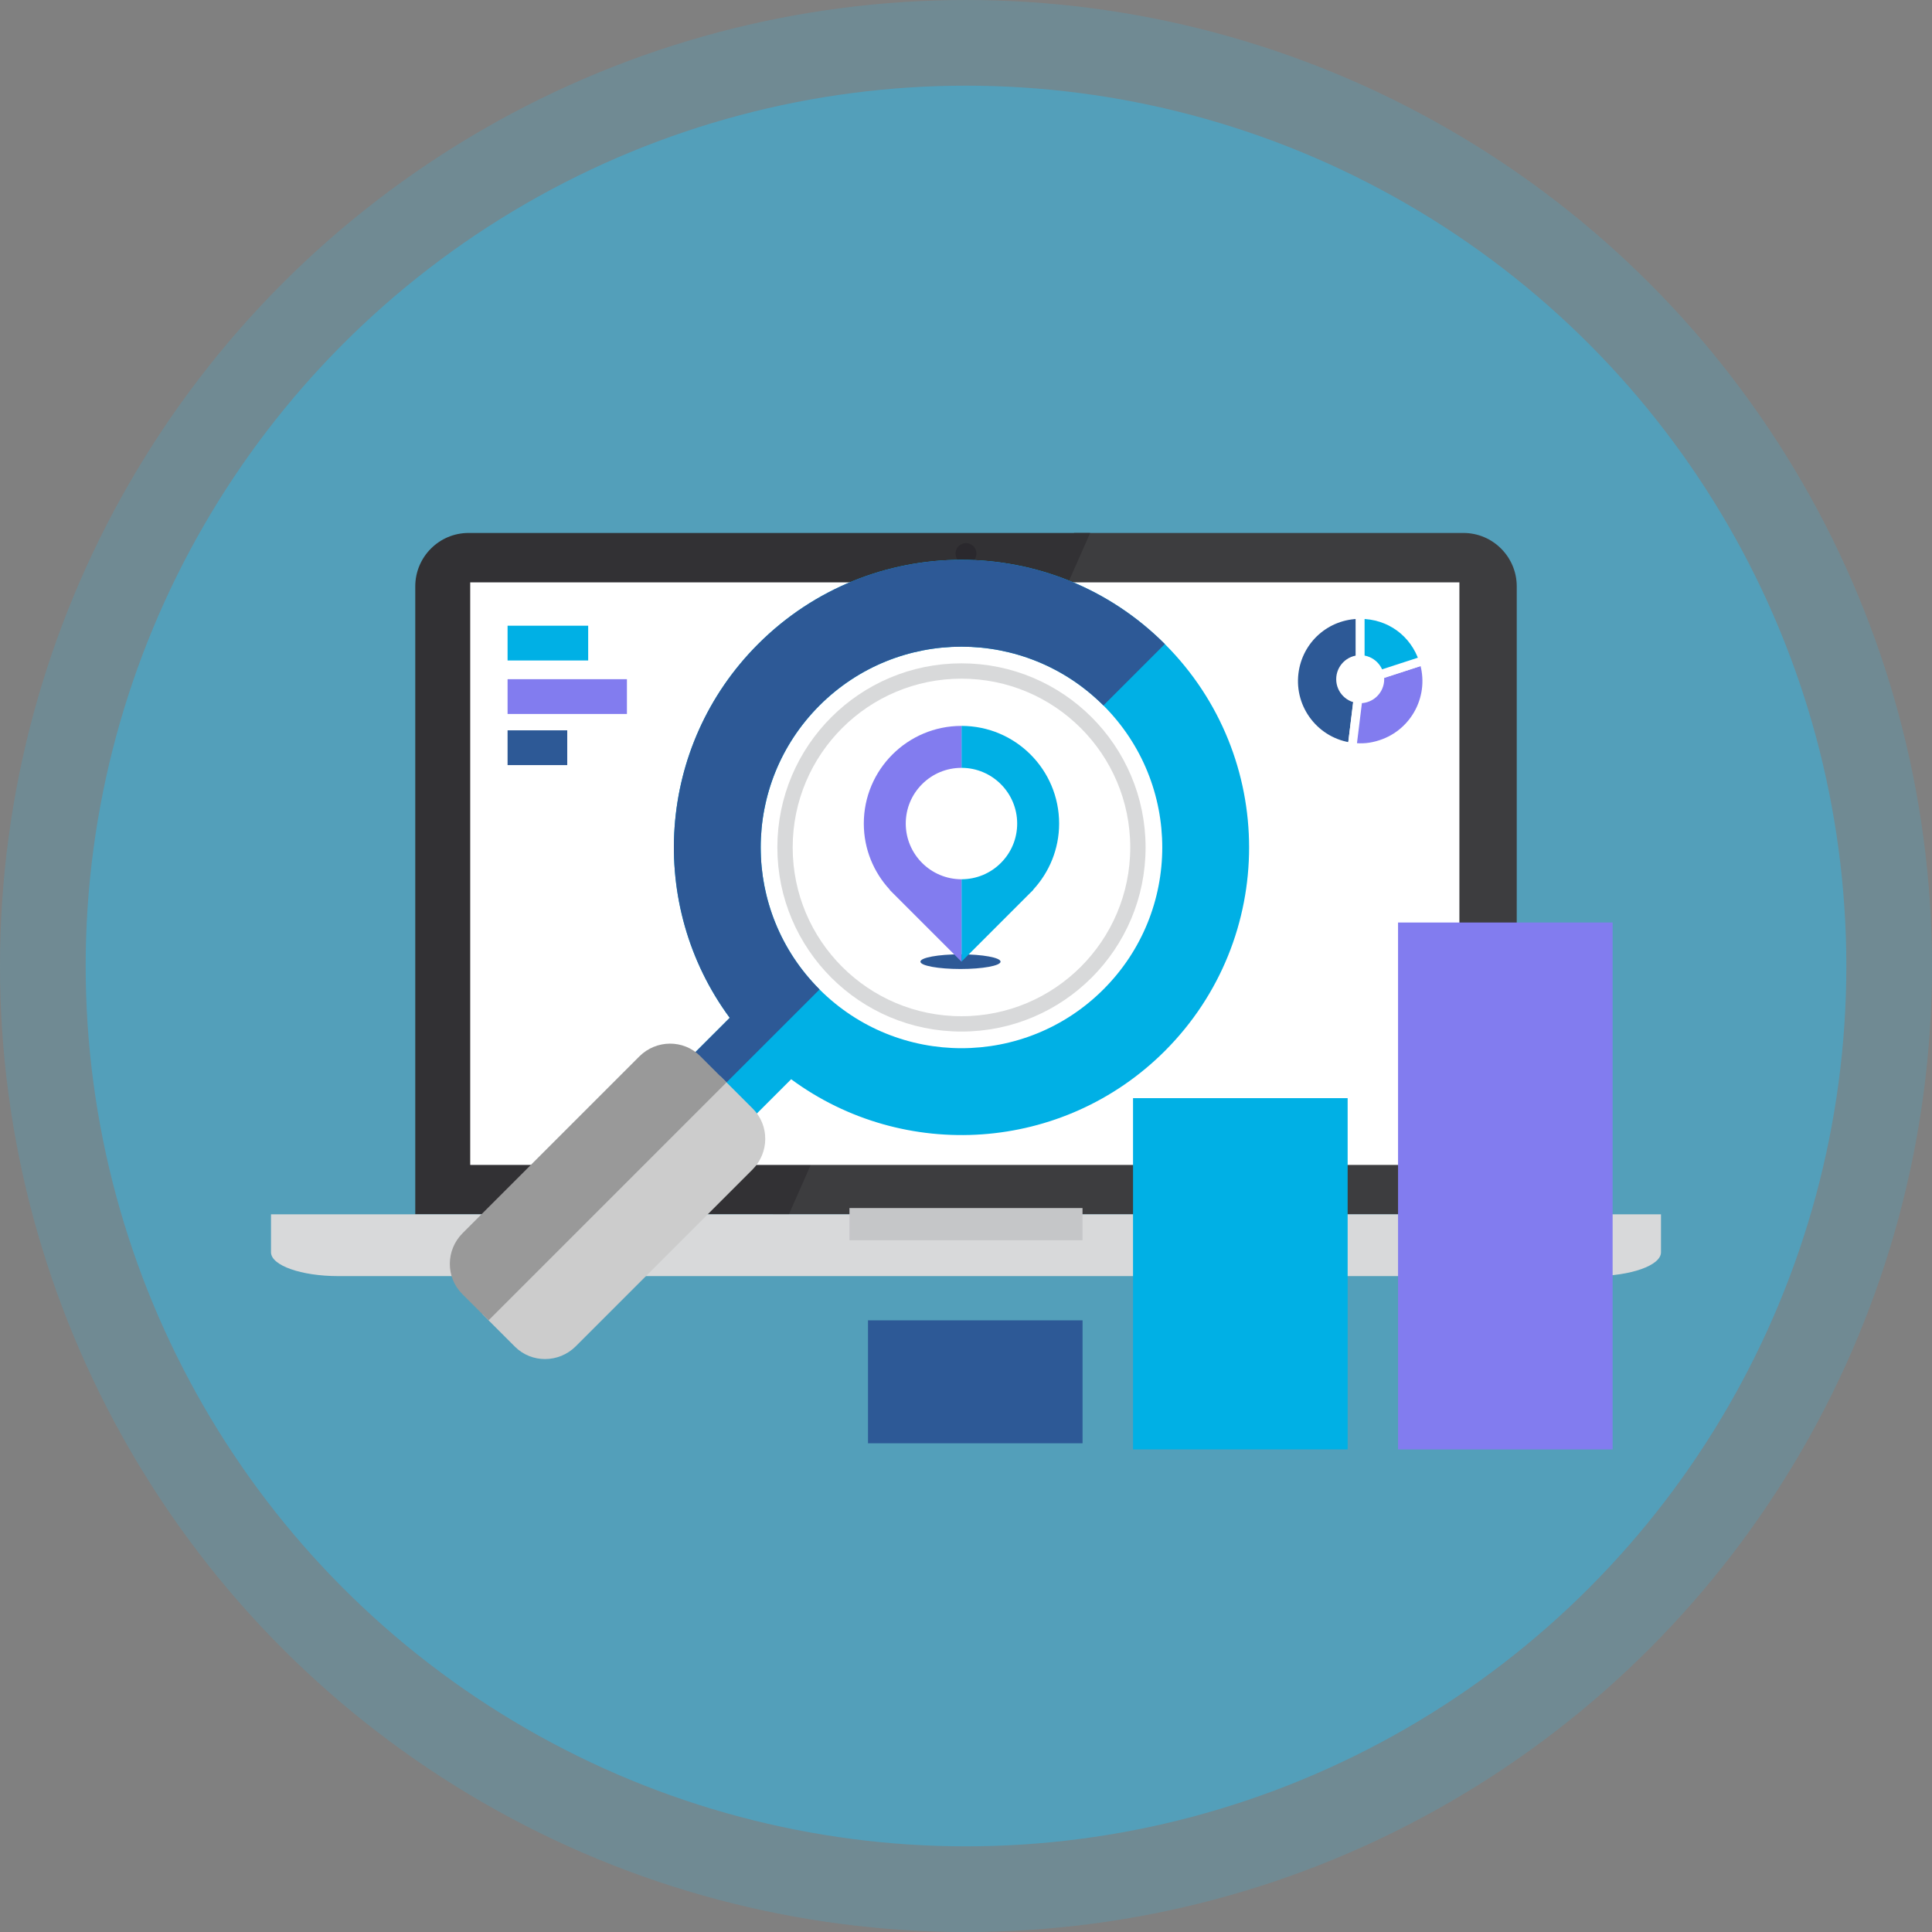
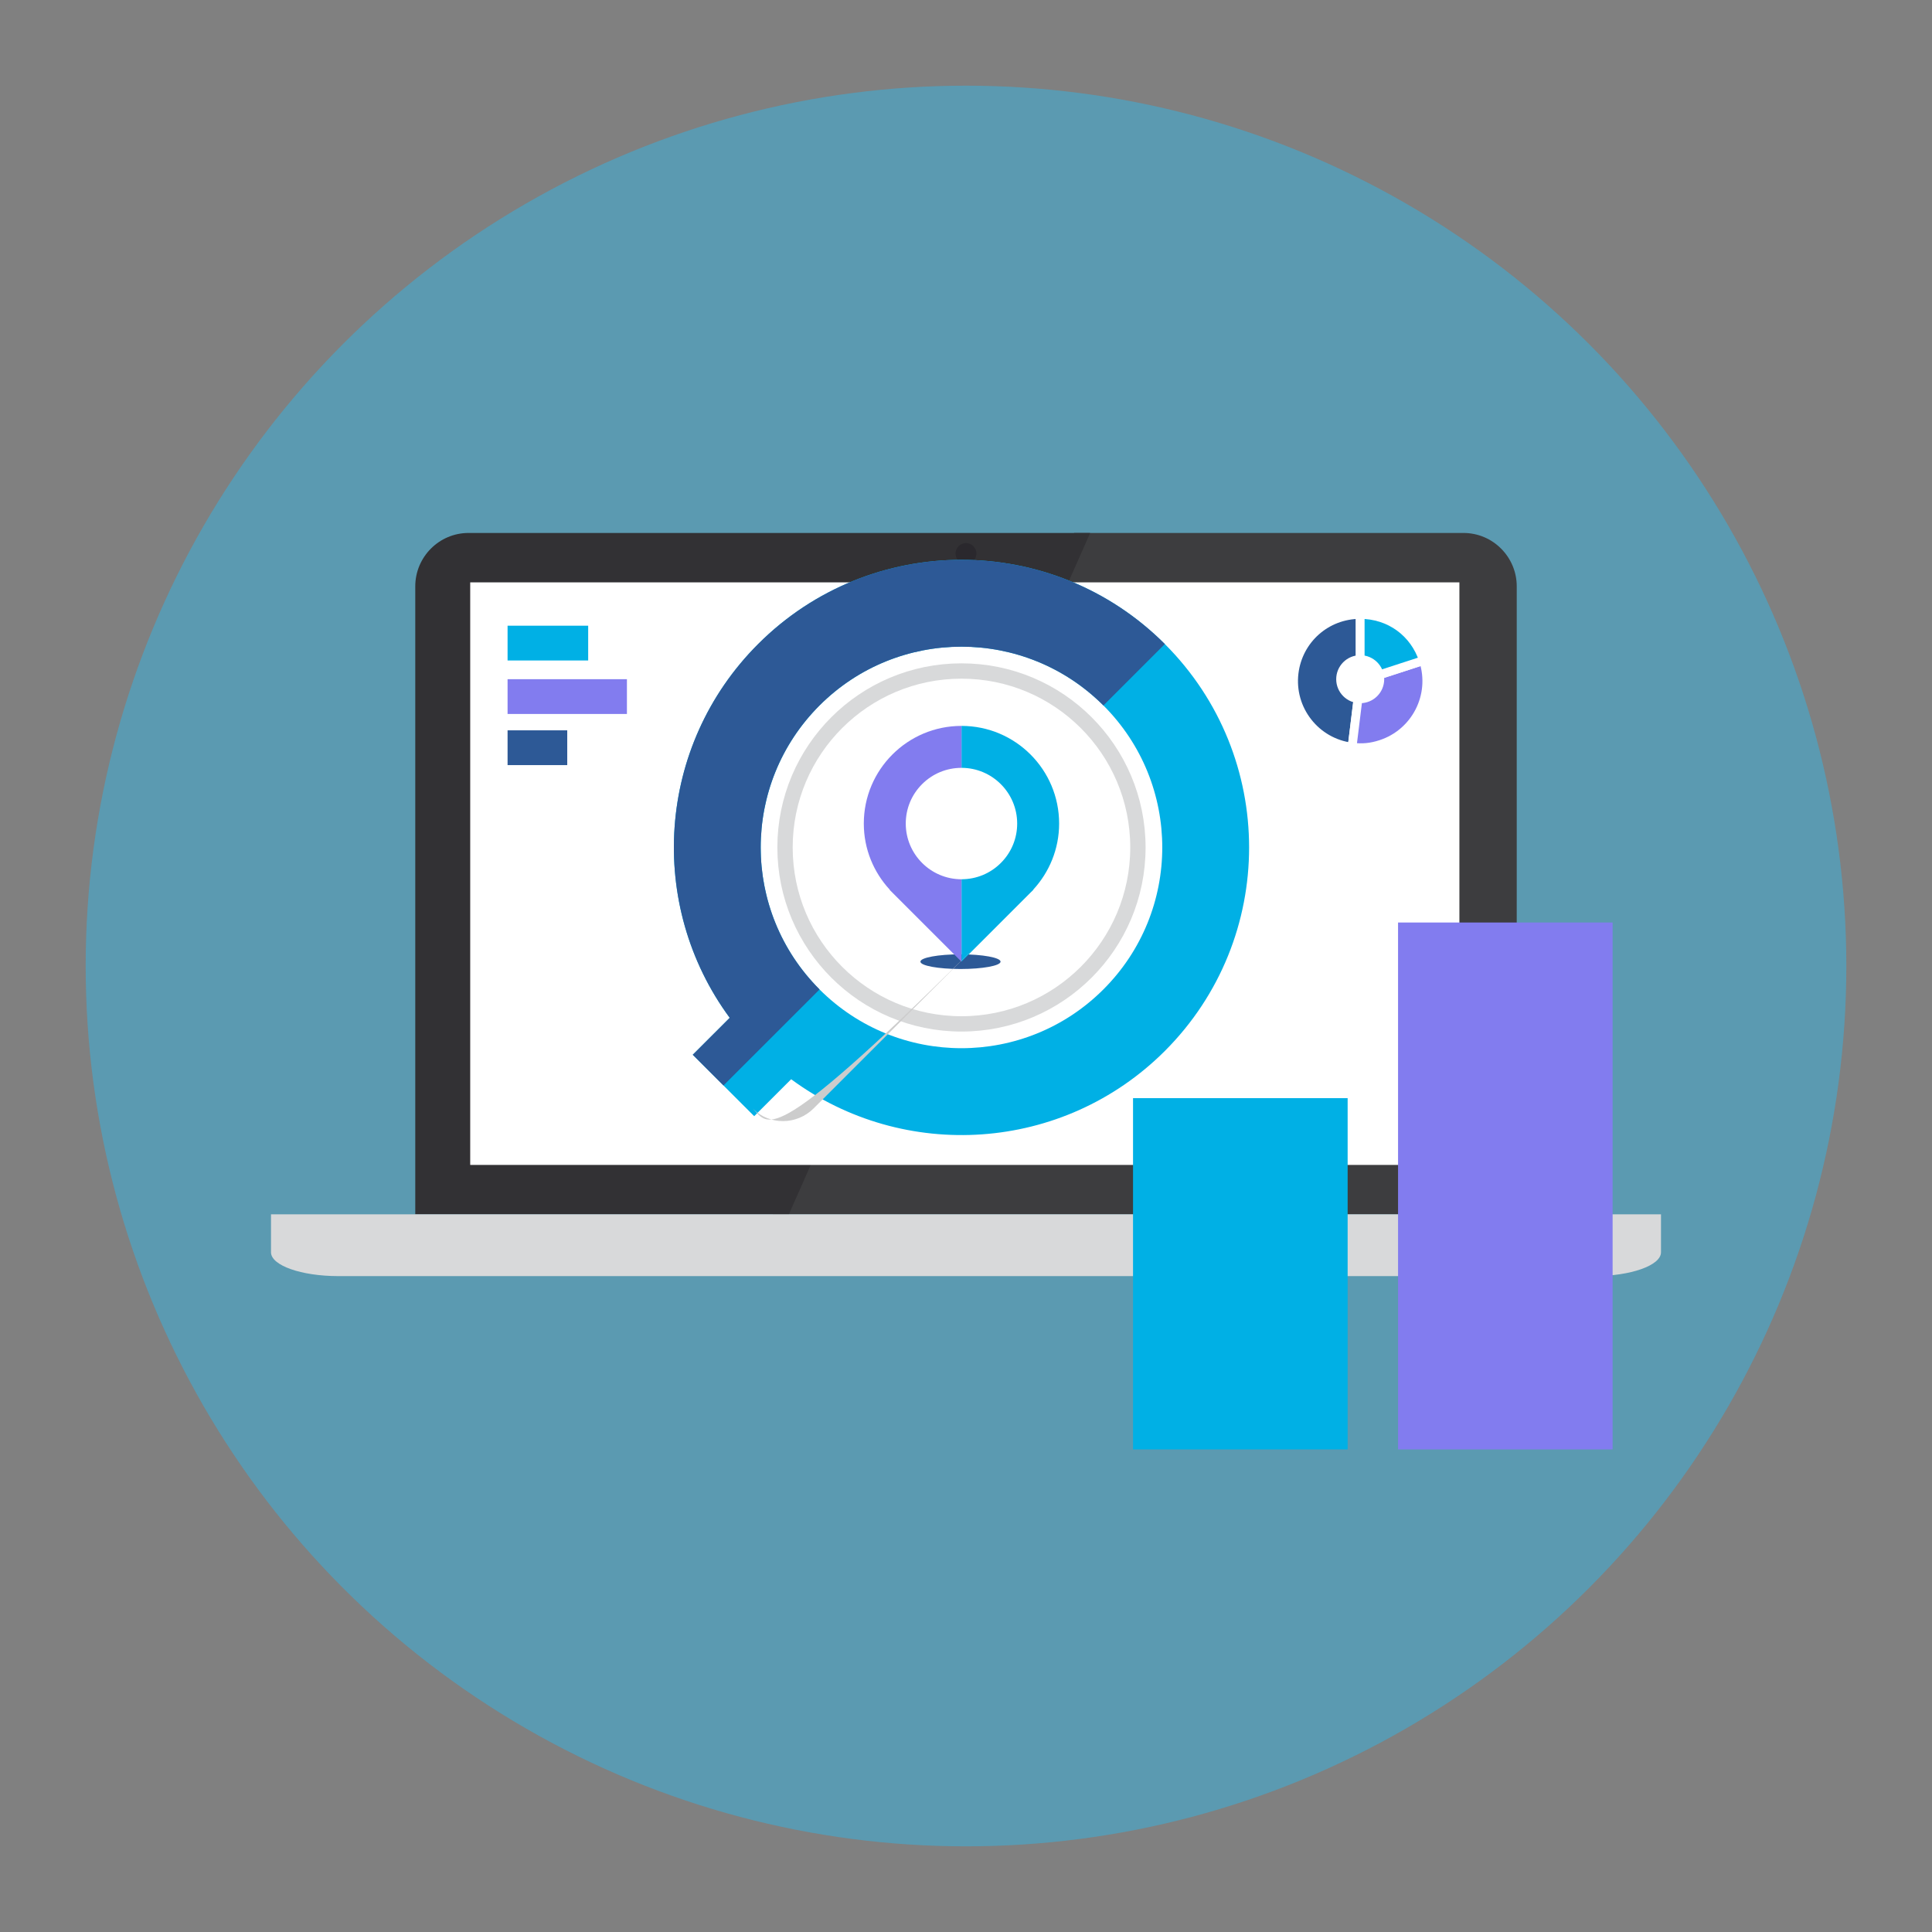
<svg xmlns="http://www.w3.org/2000/svg" version="1.1" id="Capa_1" x="0px" y="0px" width="220px" height="220px" viewBox="0 0 220 220" enable-background="new 0 0 220 220" xml:space="preserve">
  <rect x="0" y="0" width="220" height="220" fill="#808080" stroke="none" />
-   <circle opacity="0.2" fill="#36B5E3" enable-background="new    " cx="110" cy="110.001" r="110" />
  <circle opacity="0.5" fill="#36B5E3" enable-background="new    " cx="110" cy="110.001" r="100.245" />
  <path fill="#3D3D3F" d="M172.714,66.772c0-3.352-2.722-6.083-6.063-6.083h-44.34l-34.303,77.586h84.704L172.714,66.772  L172.714,66.772z" />
  <path fill="#323134" d="M53.352,60.689c-3.343,0-6.065,2.731-6.065,6.083v71.503h42.547l34.303-77.586H53.352z" />
  <path opacity="0.3" fill="#1A171B" enable-background="new    " d="M111.188,63.034c0,0.663-0.533,1.195-1.188,1.195  c-0.663,0-1.193-0.532-1.193-1.195c0-0.66,0.531-1.191,1.193-1.191C110.654,61.843,111.188,62.375,111.188,63.034z" />
  <path fill="#D8D9DA" d="M38.513,145.312h142.973c4.22,0,7.654-1.215,7.654-2.713v-4.32H30.859v4.32  C30.859,144.096,34.294,145.312,38.513,145.312z" />
  <rect x="53.544" y="66.315" fill="#FFFFFF" width="112.64" height="66.337" />
-   <rect x="96.73" y="137.564" fill="#C5C6C8" width="26.538" height="3.668" />
  <path fill="none" d="M137.783,69.154l-8.406,8.407c10.729,10.73,10.729,28.125-0.002,38.855c-10.729,10.73-28.124,10.73-38.853,0  L77.37,129.568l4.205,4.201l5.058-5.062c15.404,11.354,37.207,10.061,51.151-3.891C153.157,109.452,153.157,84.527,137.783,69.154z" />
  <g>
-     <path fill="none" d="M48.841,165.314l-7.218-7.217c-2.278-2.279-2.278-5.988,0-8.271l23.872-23.871   c2.278-2.275,5.989-2.275,8.268,0l7.218,7.215c2.278,2.279,2.278,5.991,0,8.271L57.11,165.314   C54.83,167.594,51.119,167.594,48.841,165.314z" />
-   </g>
+     </g>
  <path fill="#E1001A" d="M85.682,165.229" />
  <path fill="#E1001A" d="M85.682,165.227" />
-   <rect x="98.84" y="150.348" fill="#2D5996" width="24.432" height="14" />
  <rect x="129.02" y="125.048" fill="#00B0E5" width="24.438" height="40" />
  <rect x="159.199" y="105.048" fill="#827CEF" width="24.432" height="60" />
  <g>
    <g>
      <g>
        <g>
          <g>
            <path fill="#2D5996" stroke="#FFFFFF" stroke-miterlimit="10" d="M154.887,77.553l-0.924,7.527       c-4.156-0.511-7.113-4.294-6.604-8.451c0.471-3.824,3.676-6.659,7.524-6.659L154.887,77.553L154.887,77.553z" />
          </g>
        </g>
        <g>
          <g>
            <path fill="#827CEF" stroke="#FFFFFF" stroke-miterlimit="10" d="M154.887,77.553l7.213-2.343       c1.295,3.983-0.885,8.261-4.869,9.556c-1.112,0.362-2.104,0.457-3.268,0.314L154.887,77.553z" />
          </g>
        </g>
        <g>
          <g>
            <path fill="#00B0E5" stroke="#FFFFFF" stroke-miterlimit="10" d="M154.887,77.553V69.97c3.352,0,6.178,2.054,7.213,5.24       L154.887,77.553z" />
          </g>
        </g>
      </g>
    </g>
    <circle fill="#FFFFFF" cx="154.889" cy="77.341" r="2.733" />
  </g>
  <g>
    <circle fill="#FFFFFF" stroke="#D8D9DA" stroke-width="1.746" stroke-miterlimit="10" cx="109.484" cy="96.5" r="20.092" />
    <ellipse fill="#2D5996" cx="109.372" cy="109.506" rx="4.563" ry="0.836" />
    <g>
      <path fill="none" d="M109.485,100.123c1.692-0.001,3.285-0.66,4.483-1.858c1.198-1.198,1.858-2.791,1.858-4.484    c0-3.499-2.846-6.345-6.342-6.345" />
      <path fill="#00B0E5" d="M120.604,93.78c0-6.143-4.978-11.121-11.118-11.121v4.776c3.497,0,6.342,2.846,6.342,6.345    c0,1.693-0.66,3.286-1.857,4.484c-1.199,1.199-2.791,1.857-4.484,1.858v9.382l7.852-7.854c0.004-0.003,0.009-0.005,0.011-0.008    s0.002-0.006,0.006-0.009l0.311-0.305l-0.018-0.014C119.477,99.331,120.604,96.689,120.604,93.78z" />
      <path fill="#827CEF" d="M109.485,100.123c-3.499,0-6.345-2.846-6.345-6.343c0-1.695,0.66-3.288,1.858-4.486    c1.198-1.198,2.791-1.858,4.486-1.858l0,0V82.66l0,0c-3.072,0-5.852,1.245-7.864,3.257c-2.013,2.012-3.257,4.792-3.257,7.862    c0,2.912,1.127,5.553,2.958,7.535l-0.015,0.015l0.31,0.312c0.002,0.003,0.004,0.004,0.005,0.006l7.862,7.86v-0.001v-9.383H109.485    z" />
    </g>
    <g>
      <g>
        <path fill="none" d="M109.485,82.659c-3.072,0-5.852,1.245-7.864,3.257c-2.013,2.012-3.257,4.792-3.257,7.862     c0,2.912,1.127,5.553,2.958,7.535l-0.015,0.015l0.31,0.312c0.002,0.003,0.004,0.004,0.005,0.006l7.862,7.86l7.852-7.855     c0.004-0.003,0.008-0.005,0.01-0.008s0.004-0.006,0.008-0.009l0.31-0.305l-0.019-0.014c1.83-1.983,2.959-4.625,2.959-7.534     C120.604,87.637,115.624,82.659,109.485,82.659z M115.827,93.78c0,1.693-0.66,3.286-1.858,4.484     c-1.197,1.199-2.791,1.857-4.483,1.858c-3.499,0-6.345-2.846-6.345-6.343c0-1.695,0.66-3.288,1.858-4.486     c1.198-1.198,2.791-1.858,4.486-1.858C112.98,87.435,115.827,90.281,115.827,93.78z" />
      </g>
    </g>
  </g>
  <rect x="57.798" y="71.25" fill="#00B0E5" width="9.179" height="3.96" />
  <rect x="57.798" y="77.341" fill="#827CEF" width="13.591" height="3.96" />
  <rect x="57.798" y="83.164" fill="#2D5996" width="6.795" height="3.96" />
  <g>
    <g>
      <path fill="#00B0E5" d="M132.643,73.34c-12.789-12.791-33.529-12.791-46.313,0c-11.603,11.604-12.68,29.743-3.235,42.558    l-4.209,4.211l6.996,6.992l4.208-4.207c12.817,9.447,30.958,8.367,42.562-3.227C145.434,106.871,145.434,86.131,132.643,73.34z     M93.318,112.664c-8.927-8.927-8.93-23.4-0.001-32.329c8.93-8.929,23.404-8.929,32.332-0.001c8.934,8.928,8.934,23.4-0.002,32.33    C116.719,121.592,102.247,121.592,93.318,112.664z" />
    </g>
    <path fill="#2D5996" d="M93.316,80.335c8.93-8.929,23.404-8.929,32.332-0.001l6.994-6.995c-12.789-12.791-33.529-12.791-46.313,0   c-11.603,11.603-12.68,29.743-3.235,42.559l-4.21,4.209l3.498,3.5l10.943-10.938C84.391,103.737,84.388,89.264,93.316,80.335z" />
-     <path fill="#CCCCCC" d="M85.732,126.254l-3.709-3.709l-27.094,27.096l3.709,3.709c1.896,1.896,5.003,1.875,6.925-0.045   l20.124-20.125C87.606,131.26,87.629,128.15,85.732,126.254z" />
-     <path fill="#999999" d="M79.728,120.252c-1.896-1.898-5.003-1.879-6.926,0.045l-20.124,20.125c-1.921,1.92-1.942,5.027-0.047,6.924   l3.004,3.002l27.094-27.096L79.728,120.252z" />
+     <path fill="#CCCCCC" d="M85.732,126.254l-3.709-3.709l3.709,3.709c1.896,1.896,5.003,1.875,6.925-0.045   l20.124-20.125C87.606,131.26,87.629,128.15,85.732,126.254z" />
  </g>
</svg>